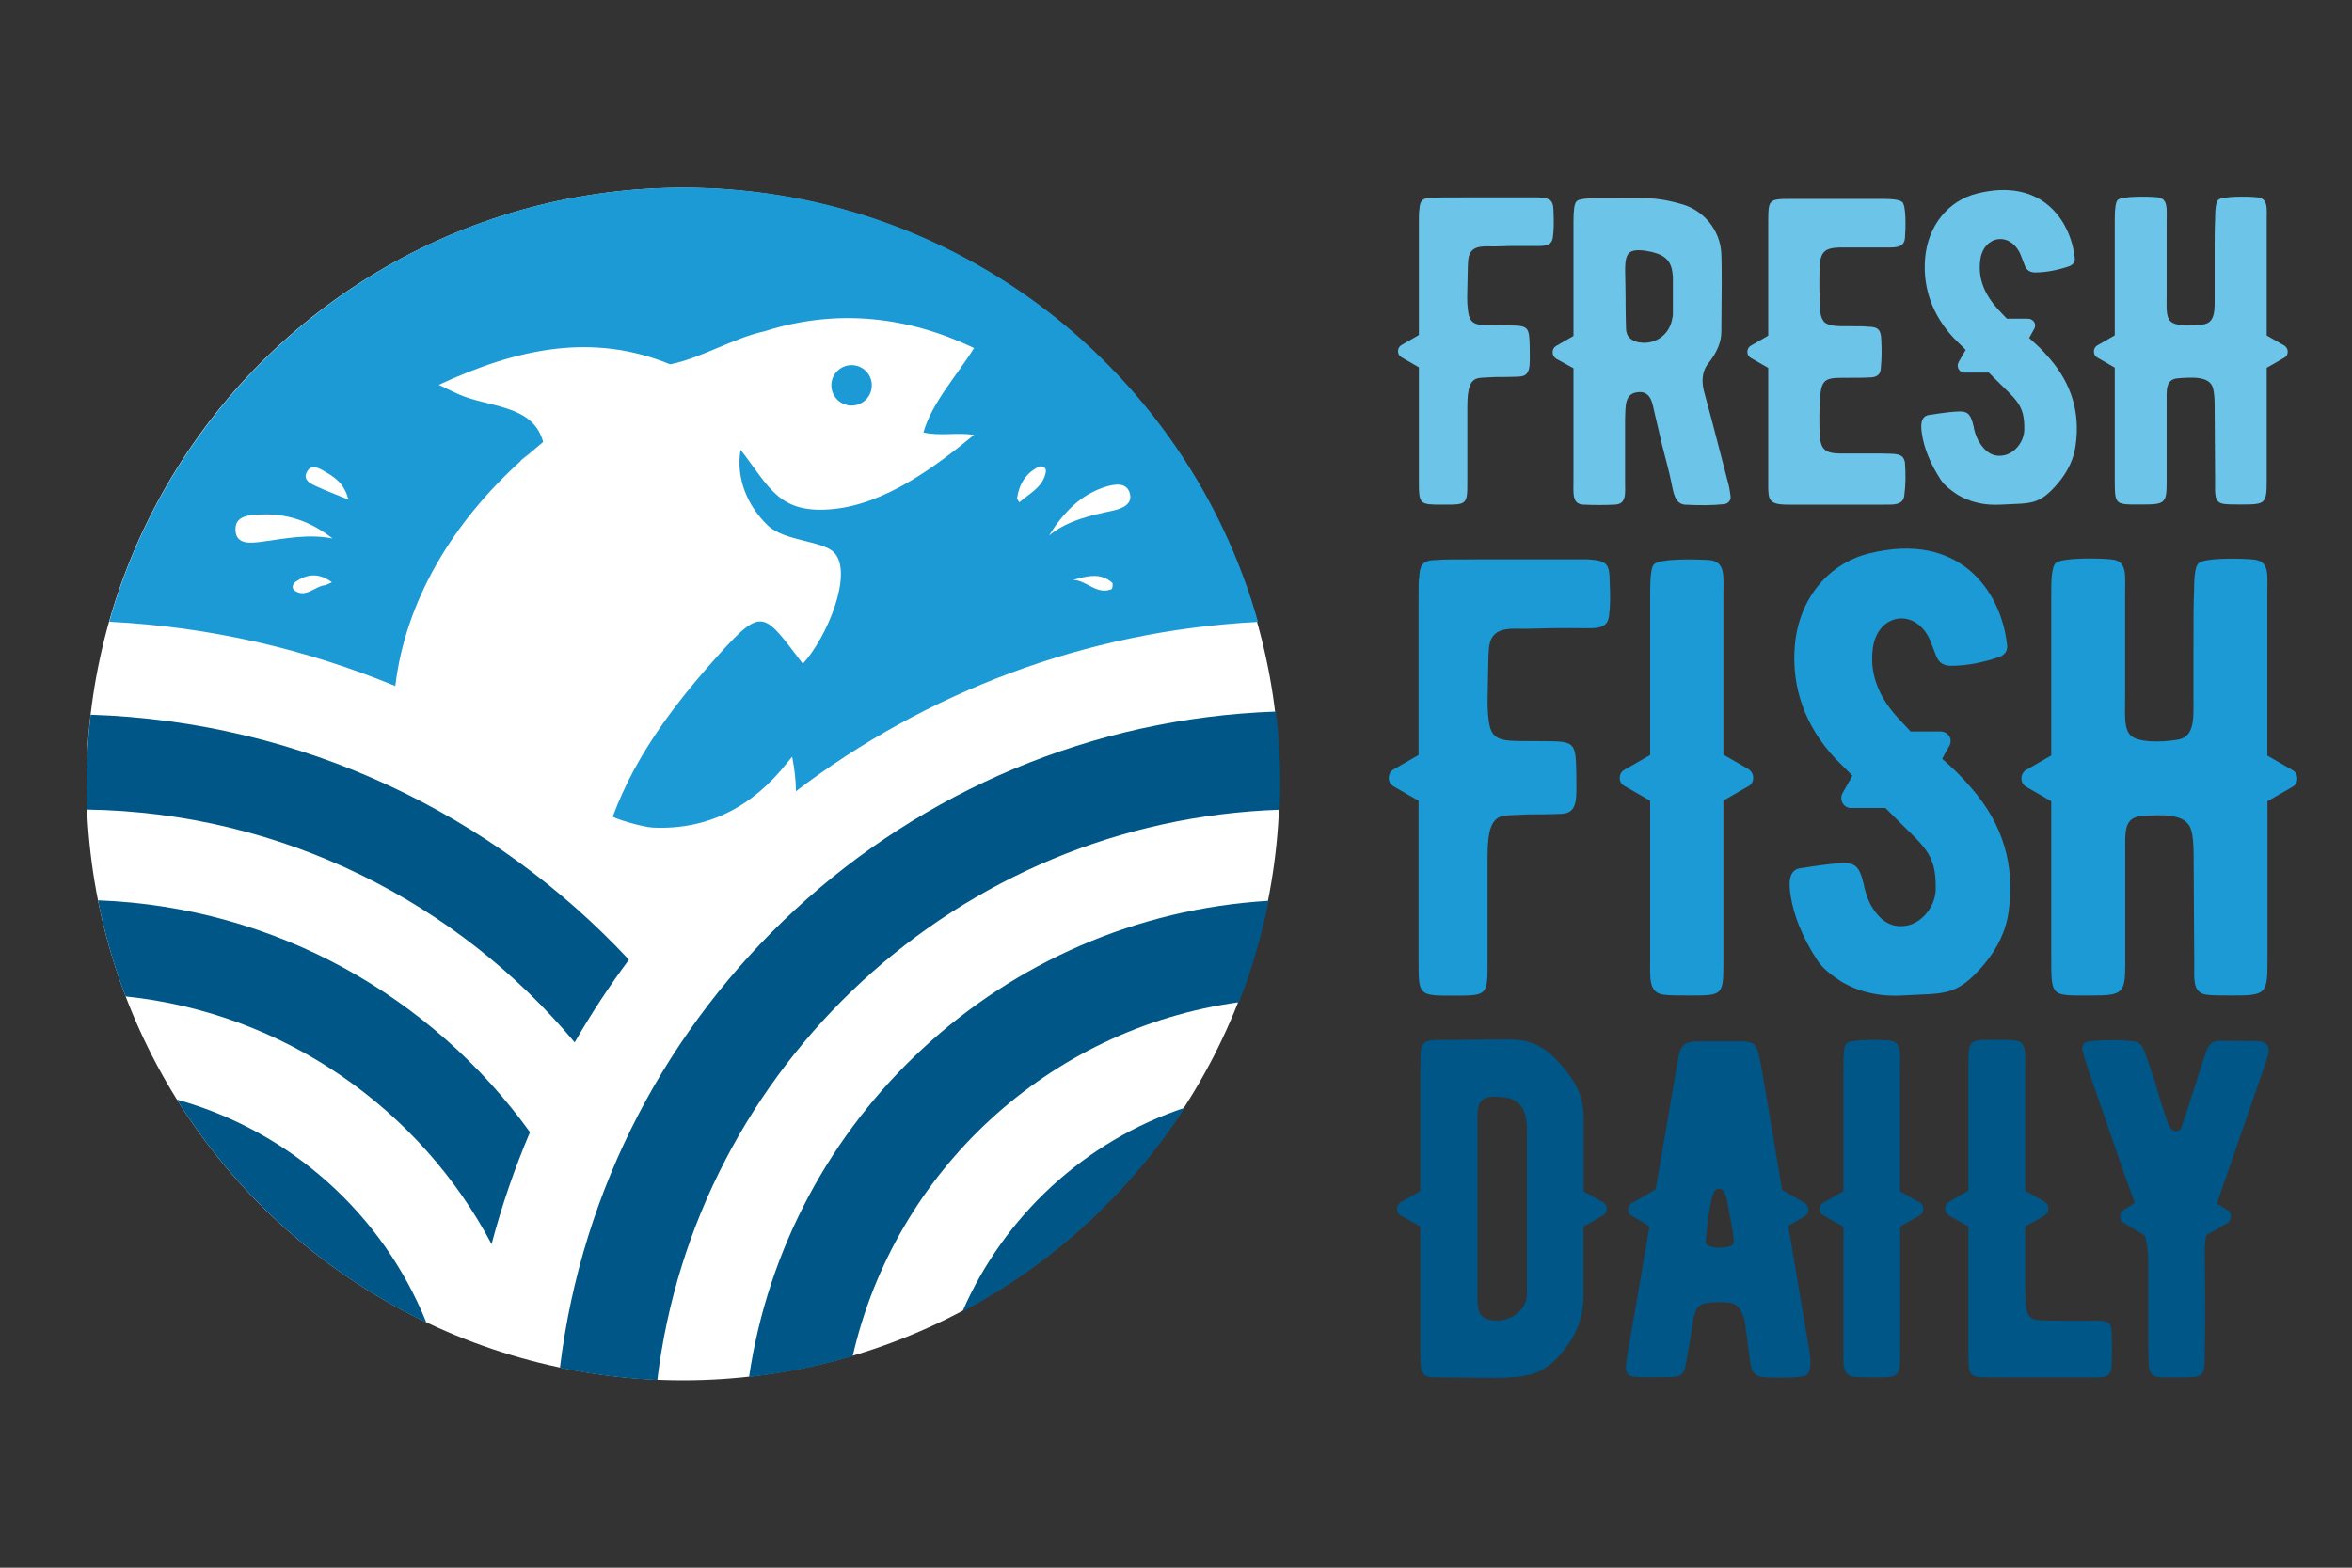
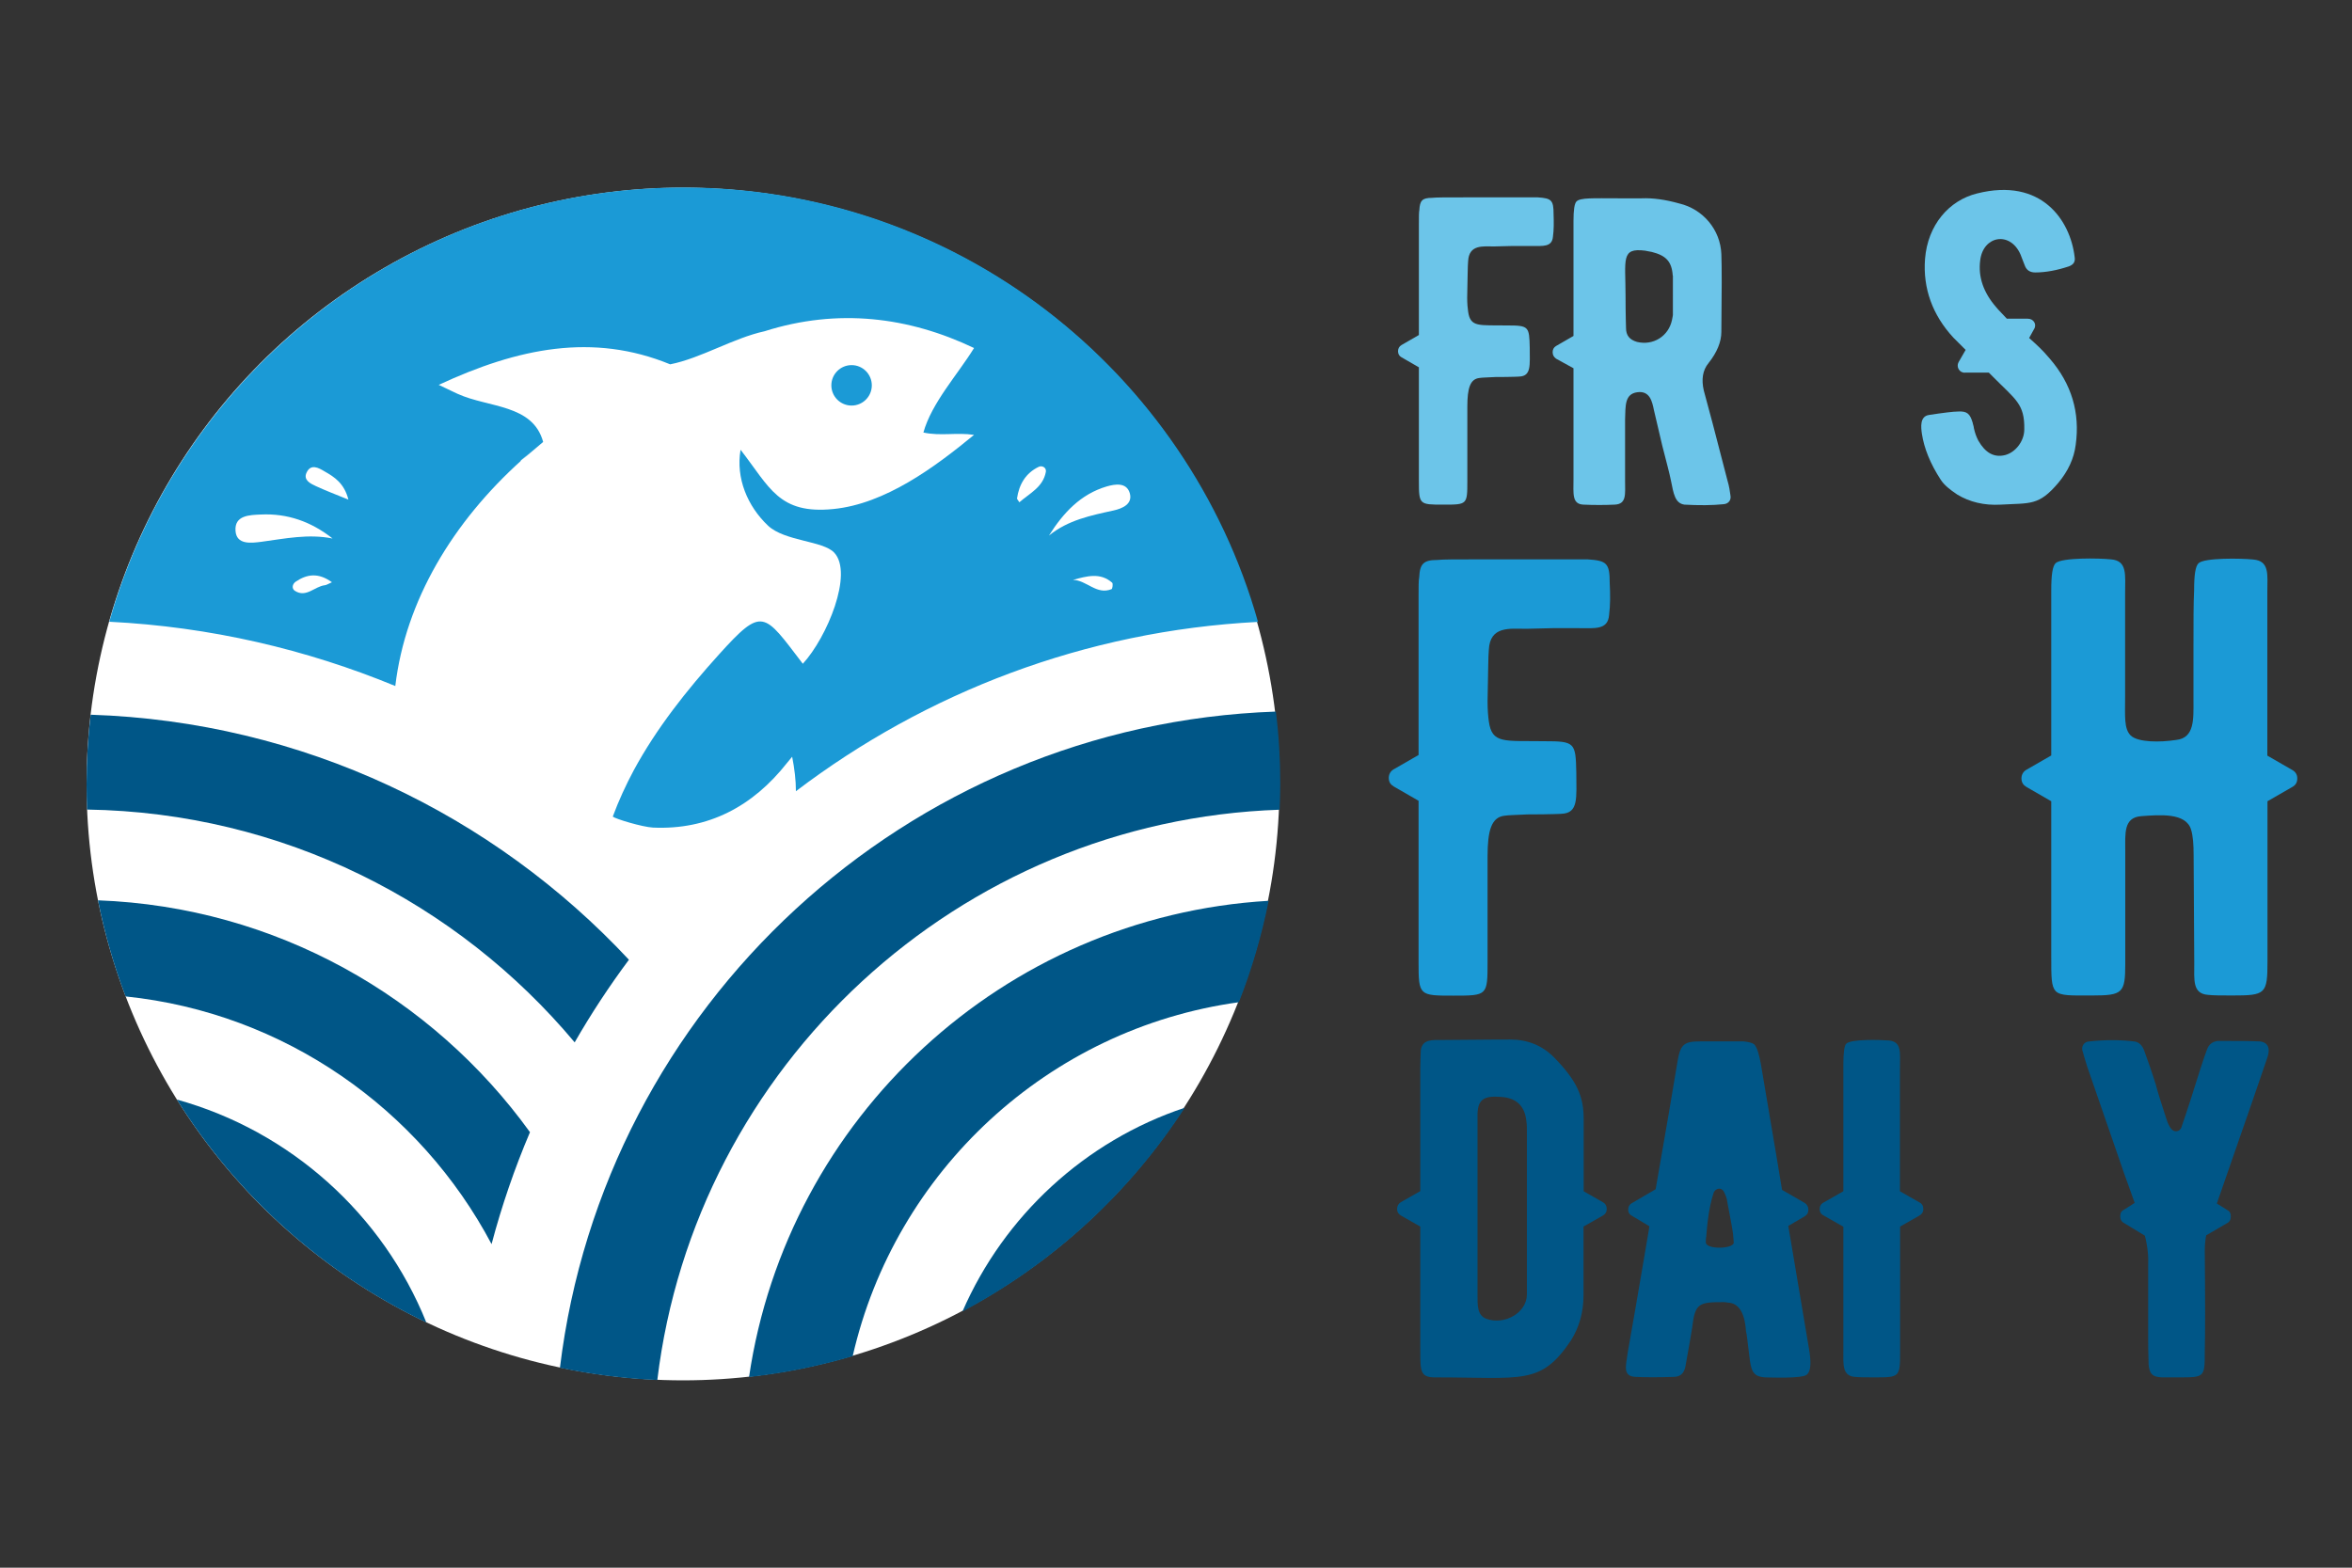
<svg xmlns="http://www.w3.org/2000/svg" version="1.1" id="Layer_1" x="0px" y="0px" viewBox="0 0 1500 1000" style="enable-background:new 0 0 1500 1000;" xml:space="preserve">
  <rect x="0" y="0" width="1500" height="1000" fill="#333333" stroke="none" />
  <style type="text/css">
	.st0{fill:#FFFFFF;}
	.st1{fill:#005687;}
	.st2{fill:#1B9AD6;}
	.st3{fill:#6CC5E9;}
</style>
  <circle class="st0" cx="435.6" cy="500.1" r="380.4" />
  <path class="st1" d="M477.7,878.4c22.7-2.5,44.8-7,66.1-13.3c26.9-117.9,124.8-209.1,246.3-225.8c8.2-20.7,14.5-42.4,19-64.7  C639.8,584.6,502,713.3,477.7,878.4z" />
  <path class="st1" d="M357.1,872.5c20.2,4.2,40.9,6.9,62.1,7.8c24.2-200.2,191.9-356.9,396.9-363.8c0.2-5.4,0.4-10.9,0.4-16.4  c0-15.6-0.9-31-2.8-46.2C577.9,462.1,385,642.2,357.1,872.5z" />
  <path class="st1" d="M313.5,793.6c6.5-24.5,14.7-48.4,24.5-71.4c-62.3-86.3-162.2-143.7-275.5-147.9c4.2,21.1,10.1,41.6,17.6,61.3  C181.4,646.1,267.9,707.5,313.5,793.6z" />
  <path class="st1" d="M366.5,664.9c10.5-18.3,22.1-35.9,34.6-52.7c-86.4-92.6-208-151.9-343.3-156.3c-1.7,14.5-2.6,29.3-2.6,44.3  c0,5.4,0.1,10.8,0.3,16.2C180.3,518.3,291.8,575.7,366.5,664.9z" />
  <path class="st1" d="M112.8,701.4c38.3,61.3,93.5,110.9,159.1,142.2C244.2,774.7,185.3,721.5,112.8,701.4z" />
  <path class="st1" d="M613.8,836.6c57.6-30.6,106.5-75.5,141.8-130C692,727.8,640.4,775.5,613.8,836.6z" />
  <path class="st2" d="M332.5,293.7c-2.1,1.5-0.3-0.1,7.3-6.6C337.3,289.2,334.9,291.5,332.5,293.7c0.8-0.6,7.9-6.7,13.9-11.8  c-6.6-24.2-34.9-21.7-54.6-30.7c-2.7-1.2-5.4-2.6-12-5.7c50.7-23.6,98.4-33.3,147.6-13.1c19.7-3.9,40.1-16.7,60.2-21.1  c46.9-14.9,92.1-9.1,133.6,10.7c-10.4,16.9-27,34.9-32.3,53.9c11.1,2.4,21.1-0.2,32.3,1.5c-25,20.6-56.6,44-89.7,47.3  c-34.9,3.5-40.6-13.9-59.2-37.8c-3.1,18.1,4.4,36,17.5,48.4c10.6,10,35.1,9.6,42.2,17.2c12.4,13.1-4.5,54.1-20,70.9  c-25-32.7-25.5-36.9-53.5-5.9c-20.5,22.7-39.8,47-54.4,74c-4.9,9.2-9.5,19.1-13.3,29.4c1.8,1.5,18.7,6.6,25.6,7  c35.3,1.6,63.7-13.5,85.5-41.2c0.7-0.9,1.5-1.8,3.3-4c1.5,7.6,2.4,15,2.4,22c82.8-62.9,184.3-102.3,294.7-108  c-45.1-159.9-192-277.1-366.3-277.1c-174.3,0-321.2,117.2-366.3,277c64.3,3.2,125.7,17.6,182.4,41  C258.6,382.9,289,332.9,332.5,293.7z" />
  <circle class="st2" cx="543.1" cy="245.8" r="12.9" />
  <g>
    <path class="st3" d="M990.4,151c-0.6,6.7-6.4,5.9-13.4,5.9h-12l-12,0.3c-7.2,0-16.2-1.4-16.7,9.5c-0.3,2.8-0.3,10.6-0.6,23.1   c0,3.9,0.3,7,0.6,8.9c1.4,10.3,7,8.6,24.8,8.9c13.9,0,14.2,0.6,14.5,14.2c0,11.1,1.1,18.1-6.7,18.4c0.6,0-4.7,0.3-15.3,0.3   c-5,0.3-8.4,0.3-10,0.6c-6.1,0.6-7.8,6.7-7.8,18.4v47.1c0,15.3,0,15.3-15.3,15.3c-15.3,0-15.6,0-15.6-15.1v-72.5l-11.1-6.4   c-1.4-0.8-2.2-2-2.2-3.9c0-1.7,0.8-3.1,2.2-3.9l11.1-6.4v-70.8c0-4.7,0-7.8,0.3-8.9c0.3-6.1,1.9-7.8,8.1-7.8   c2.2-0.3,8.6-0.3,20.1-0.3h47.4c8.6,0.6,10,1.7,10,10.6C991,141.8,991,146.6,990.4,151z" />
    <path class="st3" d="M1103.6,316c0.6,2.8-1.1,5.3-4.2,5.6c-7.5,0.8-15.9,0.8-25.1,0.3c-6.1-0.8-7-7.2-8.6-15.1   c-0.8-4.2-2.8-11.7-5.6-22.6l-5.3-22.6c-1.1-5.3-2.5-12.5-10.6-11.4c-8.1,1.1-7.5,8.6-7.8,17.3v39.3c0,8.4,1.1,14.8-6.7,15.1   c-6.4,0.3-13.1,0.3-19.8,0c-7.5-0.3-6.4-7-6.4-16.2v-70.8l-11.1-6.1c-1.4-1.1-2.2-2.2-2.2-4.2c0-1.7,0.8-3.1,2.2-3.9l11.1-6.4V141   c0-7,0.6-11.1,1.9-12.5c2.5-2.5,10.6-2,26.8-2h14.8c7-0.3,15.1,0.8,24,3.3c15.1,3.6,26.2,16.7,26.8,32.3c0.3,7.5,0.3,24,0,49.6   c0,6.4-2.8,13.1-8.1,19.8c-3.9,4.7-4.7,10.6-3.1,17.6c2.5,8.9,7.5,27.9,15.1,57.4C1102.8,310.2,1103.3,313.5,1103.6,316z    M1066.8,175.8c-0.6-8.9-4.2-12.8-13.4-15.1c-1.9-0.3-3.1-0.6-4.2-0.8c-15.6-2-12.5,5.6-12.5,28.7c0,12.3,0.3,20.1,0.3,20.6   c0,4.7,2.2,7.5,7,8.9c10.3,2.5,20.1-3.6,22.3-13.9c0.3-1.7,0.6-2.8,0.6-3.3V175.8z" />
-     <path class="st3" d="M1214.5,315.8c-0.6,6.7-7.2,6.1-13.1,6.1H1141c-3.9,0-8.6,0-11.1-2.2c-2.5-2.2-2.2-5.9-2.2-16.2v-68.8   l-11.1-6.4c-1.4-0.8-2.2-2-2.2-3.9c0-1.7,0.8-3.1,2.2-3.9l11.1-6.4v-72.7c0-13.9,0.3-14.5,13.9-14.5h60.2c6.4,0,10,0.8,11.4,2   c2.5,2.5,2.2,16.4,1.7,22.9c-0.6,6.7-6.4,6.1-14.5,6.1h-27.6c-9.2,0.3-11.7,3.1-12.3,11.7c-0.3,9.5-0.3,18.7,0.3,27.6   c0,3.6,1.1,6.4,2.5,8.1c3.3,3.1,9.5,2.8,18.1,2.8c4.5,0,7.8,0,9.8,0.3c6.7,0,8.4,2,8.6,8.6c0.3,5.9,0.3,11.7-0.3,17.6   c0,3.9-2.2,5.9-6.1,6.1c-4.2,0.3-10.6,0.3-18.7,0.3c-10.6,0-13.4,1.4-13.9,13.4c-0.6,6.7-0.6,14.2-0.3,22.9   c0.6,8.9,3.1,11.7,12.3,12h27.3c8.4,0.3,13.9-0.6,14.8,5.9C1215.4,302.1,1215.4,309.1,1214.5,315.8z" />
    <path class="st3" d="M1323.8,283.7c-1.1,8.9-5,17-11.1,24.3c-12.5,14.8-17.8,12.8-36.8,13.9c-10.6,0.6-19.8-1.7-27.6-6.4   c-4.7-3.1-8.4-6.1-10.6-9.5c-6.7-10.3-10.6-20.1-12-29.3c-0.6-4.2-1.4-11.1,4.5-12c9.2-1.4,15.6-2.2,18.7-2.2   c5.6-0.3,7.5,1.4,9.2,7.2c0,0.6,0.6,1.7,0.8,3.6c0.8,3.3,1.4,5,2.8,7.8c4.5,7.8,10,10.9,17,9.2c6.7-1.7,12.3-8.9,12.3-16.4   c0.3-16.4-5.6-19-20.1-33.7l-2.5-2.5h-15.1c-3.6,0.3-5.9-3.6-4.2-6.7l4.5-7.8l-7.8-7.8c-13.4-14.5-19.5-31.5-18.1-50.2   c1.7-21.7,15.3-37.4,33.2-41.8c41-10.3,59.4,17,62.2,40.4c0.6,3.3-0.8,5-3.6,6.1c-7.5,2.5-14.8,3.9-21.5,3.9   c-3.3,0-5.6-1.4-6.7-4.5l-2.8-7.2c-6.7-14.8-23.7-11.7-25.6,3.9c-1.4,10.6,2,20.6,10.3,30.1c0.8,1.1,4.7,5,6.7,7.2h13.4   c3.6,0,5.9,3.6,3.9,6.7l-3.1,5.6c5,4.5,8.1,7.2,13.1,13.1C1321.3,245,1326.6,263.4,1323.8,283.7z" />
-     <path class="st3" d="M1459,224.3c0,2-0.8,3.1-2.2,3.9l-11.2,6.4v71.9c0,14.8-0.8,15.3-15.9,15.3c-4.7,0-8.4,0-10.9-0.3   c-7-0.6-6.1-6.7-6.1-14.2l-0.3-48.5c0-4.7-0.3-8.6-1.1-11.4c-2.2-7.8-14.2-6.7-22.3-6.1c-8.1,0.6-7.2,7.8-7.2,15.6v50.7   c0,13.1-1.1,14.2-14.8,14.2c-9.5,0-14.2,0.3-16.4-2c-1.9-2.2-1.9-5.9-1.9-15.9v-69.4l-11.1-6.4c-1.4-0.8-2.2-2-2.2-3.9   c0-1.7,0.8-3.1,2.2-3.9l11.1-6.4v-74.1c0-7,0.6-10.9,1.9-12.3c2.8-2.5,19.5-2.2,24.8-1.7c7.5,0.6,6.4,7,6.4,15.3v46.3   c0,8.9-0.6,14.5,2.5,17.6c3.3,3.1,13.1,3.1,20.3,2c8.4-0.8,7.8-9.5,7.8-17.6v-24.8c0-10.9,0-19.2,0.3-24.8c0-7,0.6-10.9,2-12.3   c2.5-2.5,19.2-2.2,24.5-1.7c7.5,0.6,6.4,7,6.4,14.2V214l11.2,6.4C1458.2,221.3,1459,222.7,1459,224.3z" />
  </g>
  <g>
    <path class="st2" d="M1026.2,392.4c-0.8,9.5-9.1,8.3-19,8.3h-17l-17,0.4c-10.3,0-23-2-23.7,13.5c-0.4,4-0.4,15-0.8,32.8   c0,5.5,0.4,9.9,0.8,12.7c2,14.6,9.9,12.3,35.2,12.7c19.8,0,20.2,0.8,20.6,20.2c0,15.8,1.6,25.7-9.5,26.1c0.8,0-6.7,0.4-21.8,0.4   c-7.1,0.4-11.9,0.4-14.2,0.8c-8.7,0.8-11.1,9.5-11.1,26.1v66.9c0,21.8,0,21.8-21.8,21.8c-21.8,0-22.2,0-22.2-21.4V510.8l-15.8-9.1   c-2-1.2-3.2-2.8-3.2-5.5c0-2.4,1.2-4.4,3.2-5.5l15.8-9.1V381c0-6.7,0-11.1,0.4-12.7c0.4-8.7,2.8-11.1,11.5-11.1   c3.2-0.4,12.3-0.4,28.5-0.4h67.3c12.3,0.8,14.2,2.4,14.2,15C1027,379.4,1027,386.1,1026.2,392.4z" />
-     <path class="st2" d="M1118.1,496.1c0,2.8-1.2,4.4-3.2,5.5l-15.8,9.1v104.1c0,19.8-0.8,20.2-20.2,20.2c-7.5,0-13.1,0-17-0.4   c-10.7-0.8-9.5-10.7-9.5-21.8V510.8l-15.8-9.1c-2.4-1.2-3.6-2.8-3.6-5.5c0-2.4,1.2-4.4,3.6-5.5l15.8-9.1V377c0-9.5,0.8-15.4,2.4-17   c4-4,27.7-3.2,35.2-2.8c10.7,1.2,9.1,9.9,9.1,23.3v100.9l15.8,9.1C1116.9,491.8,1118.1,493.7,1118.1,496.1z" />
-     <path class="st2" d="M1281.1,580.8c-1.6,12.7-7.1,24.1-15.8,34.4c-17.8,21-25.3,18.2-52.2,19.8c-15,0.8-28.1-2.4-39.2-9.1   c-6.7-4.4-11.9-8.7-15-13.5c-9.5-14.6-15-28.5-17-41.6c-0.8-5.9-2-15.8,6.3-17c13.1-2,22.2-3.2,26.5-3.2c7.9-0.4,10.7,2,13.1,10.3   c0,0.8,0.8,2.4,1.2,5.1c1.2,4.8,2,7.1,4,11.1c6.3,11.1,14.2,15.4,24.1,13.1c9.5-2.4,17.4-12.7,17.4-23.3   c0.4-23.3-7.9-26.9-28.5-47.9l-3.6-3.6H1181c-5.1,0.4-8.3-5.1-5.9-9.5l6.3-11.1l-11.1-11.1c-19-20.6-27.7-44.7-25.7-71.2   c2.4-30.9,21.8-53,47.1-59.4c58.2-14.6,84.3,24.1,88.2,57.4c0.8,4.7-1.2,7.1-5.1,8.7c-10.7,3.6-21,5.5-30.5,5.5   c-4.7,0-7.9-2-9.5-6.3l-4-10.3c-9.5-21-33.6-16.6-36.4,5.5c-2,15,2.8,29.3,14.6,42.7c1.2,1.6,6.7,7.1,9.5,10.3h19   c5.1,0,8.3,5.1,5.5,9.5l-4.4,7.9c7.1,6.3,11.5,10.3,18.6,18.6C1277.5,525.8,1285,551.9,1281.1,580.8z" />
    <path class="st2" d="M1465.1,496.5c0,2.8-1.2,4.4-3.2,5.5l-15.8,9.1v102.1c0,21-1.2,21.8-22.6,21.8c-6.7,0-11.9,0-15.4-0.4   c-9.9-0.8-8.7-9.5-8.7-20.2l-0.4-68.9c0-6.7-0.4-12.3-1.6-16.2c-3.2-11.1-20.2-9.5-31.7-8.7c-11.5,0.8-10.3,11.1-10.3,22.2v72   c0,18.6-1.6,20.2-21,20.2c-13.5,0-20.2,0.4-23.4-2.8c-2.8-3.2-2.8-8.3-2.8-22.6v-98.5l-15.8-9.1c-2-1.2-3.2-2.8-3.2-5.5   c0-2.4,1.2-4.4,3.2-5.5l15.8-9.1V376.6c0-9.9,0.8-15.4,2.8-17.4c4-3.6,27.7-3.2,35.2-2.4c10.7,0.8,9.1,9.9,9.1,21.8v65.7   c0,12.7-0.8,20.6,3.6,24.9c4.7,4.4,18.6,4.4,28.9,2.8c11.9-1.2,11.1-13.5,11.1-24.9v-35.2c0-15.4,0-27.3,0.4-35.2   c0-9.9,0.8-15.4,2.8-17.4c3.6-3.6,27.3-3.2,34.8-2.4c10.7,0.8,9.1,9.9,9.1,20.2v104.9l15.8,9.1   C1463.9,492.2,1465.1,494.1,1465.1,496.5z" />
  </g>
  <g>
    <path class="st0" d="M212.1,343.5c-15.5-3.1-30.4,0.1-45.4,2.1c-6.4,0.8-15.9,2.1-16.5-7c-0.7-9.9,8.9-10.1,16.2-10.4   C183.3,327.4,198.4,332.7,212.1,343.5z" />
    <path class="st0" d="M669,341.6c9.1-14.5,20.2-26.4,36.8-31.3c5.2-1.5,12.6-2.8,14.7,4.2c2.1,7.1-4.9,9.9-10.2,11.1   C695.7,328.8,681.2,331.7,669,341.6z" />
    <path class="st0" d="M222.2,318.7c-8.4-3.4-14.6-5.8-20.7-8.6c-3.5-1.6-8.2-3.9-6-8.6c2.7-5.9,7.7-3.1,11.5-0.8   C213.4,304.3,219.6,308.4,222.2,318.7z" />
    <path class="st0" d="M650.1,320.4c-0.9-1.5-1.5-2-1.5-2.4c1.3-9,5.5-16.2,13.8-20.2c2.2-1.1,5.1,0.5,4.6,3.2   C665.2,310.8,656.7,314.6,650.1,320.4z" />
    <path class="st0" d="M211.7,371.4c-2.5,1.1-3.5,1.8-4.5,1.9c-6.5,0.7-11.9,8.2-19.1,3.6c-2.2-1.4-1.7-4.3,0.4-5.8   C195.7,366.2,203,365.1,211.7,371.4z" />
    <path class="st0" d="M684.3,369.9c8.8-2.4,17.4-4.9,25,1.8c0.6,0.6,0.2,3.9-0.4,4.1C699.3,379.7,693.1,370.1,684.3,369.9z" />
  </g>
  <g>
    <path class="st1" d="M1024.7,771.1c0,2.1-0.9,3.4-2.5,4.3l-12.3,7v43.8c0,11-2.8,20.5-8,28.8c-19.3,28.8-30.9,23.6-86.4,23.6h-1.2   c-3.1,0-5.2-0.9-6.1-1.8c-2.4-2.4-2.4-6.1-2.4-17.2v-77.2l-12.3-7c-1.5-0.9-2.5-2.1-2.5-4.3c0-1.8,0.9-3.4,2.5-4.3l12.3-7v-79   c0-4.6,0.3-8.3,0.3-10.7c0.9-7.4,7.7-6.7,13.5-6.7c28.5-0.3,42.9-0.3,43.5-0.3c11,0,20.5,3.7,28.2,11.6   c15,15.3,18.7,25.4,18.7,39.2v46l12.3,7C1023.8,767.7,1024.7,769.2,1024.7,771.1z M973.8,723.9c0-4,0-6.7-0.3-8.3   c-0.9-10.1-6.4-15.3-16.2-15.9c-11.6-0.9-15.3,1.8-15,13.2v112.4c0,7.4-0.3,13.5,5.5,15.9c11.6,4.3,26-3.7,26-15.6V723.9z" />
    <path class="st1" d="M1152.4,876.8c-2.8,2.8-24.5,1.8-27,1.8c-3.1-0.3-4.9-0.9-6.1-2.1c-2.8-2.4-3.1-7-4.3-16.8   c-0.6-4.6-0.9-8.3-1.5-10.7c-0.3-3.1-0.9-17.8-11.6-18.1c-1.5-0.3-2.5-0.3-2.5-0.3c-15.9,0-18.4,0.6-20.2,16.2   c-0.3,2.4-1.8,10.7-4.3,24.8c-0.9,4.6-3.4,6.7-7.7,6.7c-9.5,0.3-17.5,0.3-23.9,0c-8.6-0.3-6.4-6.7-5.2-15.6   c7.4-41.7,11.6-67.7,13.5-78.4c0-0.9,0.3-1.8,0.3-2.1l-10.7-6.4c-1.8-0.9-2.8-2.1-2.8-4.3c0-1.8,0.9-3.4,2.8-4.3l14.7-8.6   c6.7-38,11.3-65.6,14.1-82.4c1.8-10.1,4.3-11.9,14.1-11.9h27.9c3.1,0.3,5.5,0.9,6.7,1.8c2.1,2.1,3.4,7.7,4.3,12.6   c8.6,50.9,13.2,77.8,13.5,80.3l14.4,8.3c1.5,0.9,2.4,2.5,2.4,4.3c0,2.1-0.9,3.4-2.4,4.3l-10.4,6.1c8.3,49.9,12.9,76,13.2,78.4   C1155.2,869.1,1154.9,874.6,1152.4,876.8z M1105.3,787.6c-0.6-5.5-4-21.8-4-22.7c-0.3-1.2-0.9-2.8-1.8-4.6c-1.8-3.4-5.2-2.1-6.4,0   c-2.1,5.8-4,15.3-4.9,28.2c-0.3,1.5-0.3,3.1-0.3,4c0,4.6,17.2,4.3,17.8,0.3C1105.6,792.2,1105.6,790.4,1105.3,787.6z" />
    <path class="st1" d="M1226.6,771.1c0,2.1-0.9,3.4-2.5,4.3l-12.3,7V863c0,15.3-0.6,15.6-15.6,15.6c-5.8,0-10.1,0-13.2-0.3   c-8.3-0.6-7.4-8.3-7.4-16.8v-79l-12.3-7c-1.8-0.9-2.8-2.1-2.8-4.3c0-1.8,0.9-3.4,2.8-4.3l12.3-7v-80.9c0-7.4,0.6-11.9,1.8-13.2   c3.1-3.1,21.4-2.5,27.3-2.1c8.3,0.9,7,7.7,7,18.1v78.1l12.3,7C1225.7,767.7,1226.6,769.2,1226.6,771.1z" />
-     <path class="st1" d="M1346.7,871.6c-0.3,8.3-7.4,7-14.1,7h-62.8c-13.8,0-14.4-0.6-14.4-14.4v-81.8l-12.3-7   c-1.8-1.2-2.5-2.5-2.5-4.3c0-2.1,0.6-3.4,2.5-4.6l12.3-7v-80.6c0-15,0.3-15.6,15.3-15.6c6.1,0,10.4,0,13.5,0.3   c8.6,0.6,7.4,7.4,7.4,19v76.9l12.3,7c1.5,1.2,2.5,2.5,2.5,4.6c0,1.8-0.9,3.1-2.5,4.3l-12.3,7v36.8c0,6.1,0.3,10.1,0.3,12.3   c1.2,13.2,4.9,10.4,31.2,11c19.9,0,23.3-1.5,23.6,7.4C1347,857.2,1347,864.2,1346.7,871.6z" />
    <path class="st1" d="M1445.9,666.6c1.8,2.8,0.9,6.1-0.9,11c-12.3,36.1-23,66.2-31.2,90.1l6.4,4c1.8,0.9,2.5,2.1,2.5,4.3   c0,1.8-0.6,3.4-2.5,4.3l-13.2,7.7c-0.6,3.1-0.9,6.4-0.9,10.1c0.3,31.2,0.3,52.4,0,63.7c0,16.8,0,16.8-16.5,16.8h-11   c-5.8-0.3-7.7-2.1-8.3-8c0-2.1-0.3-7.7-0.3-17.2v-45.6c0.3-6.1-0.3-12.6-2.1-19.6l-13.2-8c-1.8-0.9-2.5-2.5-2.5-4.3   c0-2.1,0.6-3.4,2.5-4.3l6.7-4.3c-3.1-8.9-5.5-15.3-6.7-18.7l-23.6-68.3c-1.2-3.7-2.1-7-3.1-10.4c-0.6-2.5,1.2-5.2,3.7-5.5   c10.4-1.2,20.5-1.2,30,0c2.8,0.6,4.9,2.8,6.1,6.7c1.8,4.9,4.3,11.9,7,20.5c0.9,3.7,4.6,15.6,6.4,20.8c1.2,4,3.1,9.2,6.4,9.2   c2.1,0,3.4-1.2,4-3.7c1.5-4.3,3.1-9.2,5.2-15.6c5.2-16.5,8.6-27.3,10.7-32.8c1.2-3.4,3.7-5.2,7-5.5c11,0,19.9,0,26.7,0.3   C1443.2,664.5,1444.7,665.1,1445.9,666.6z" />
  </g>
</svg>